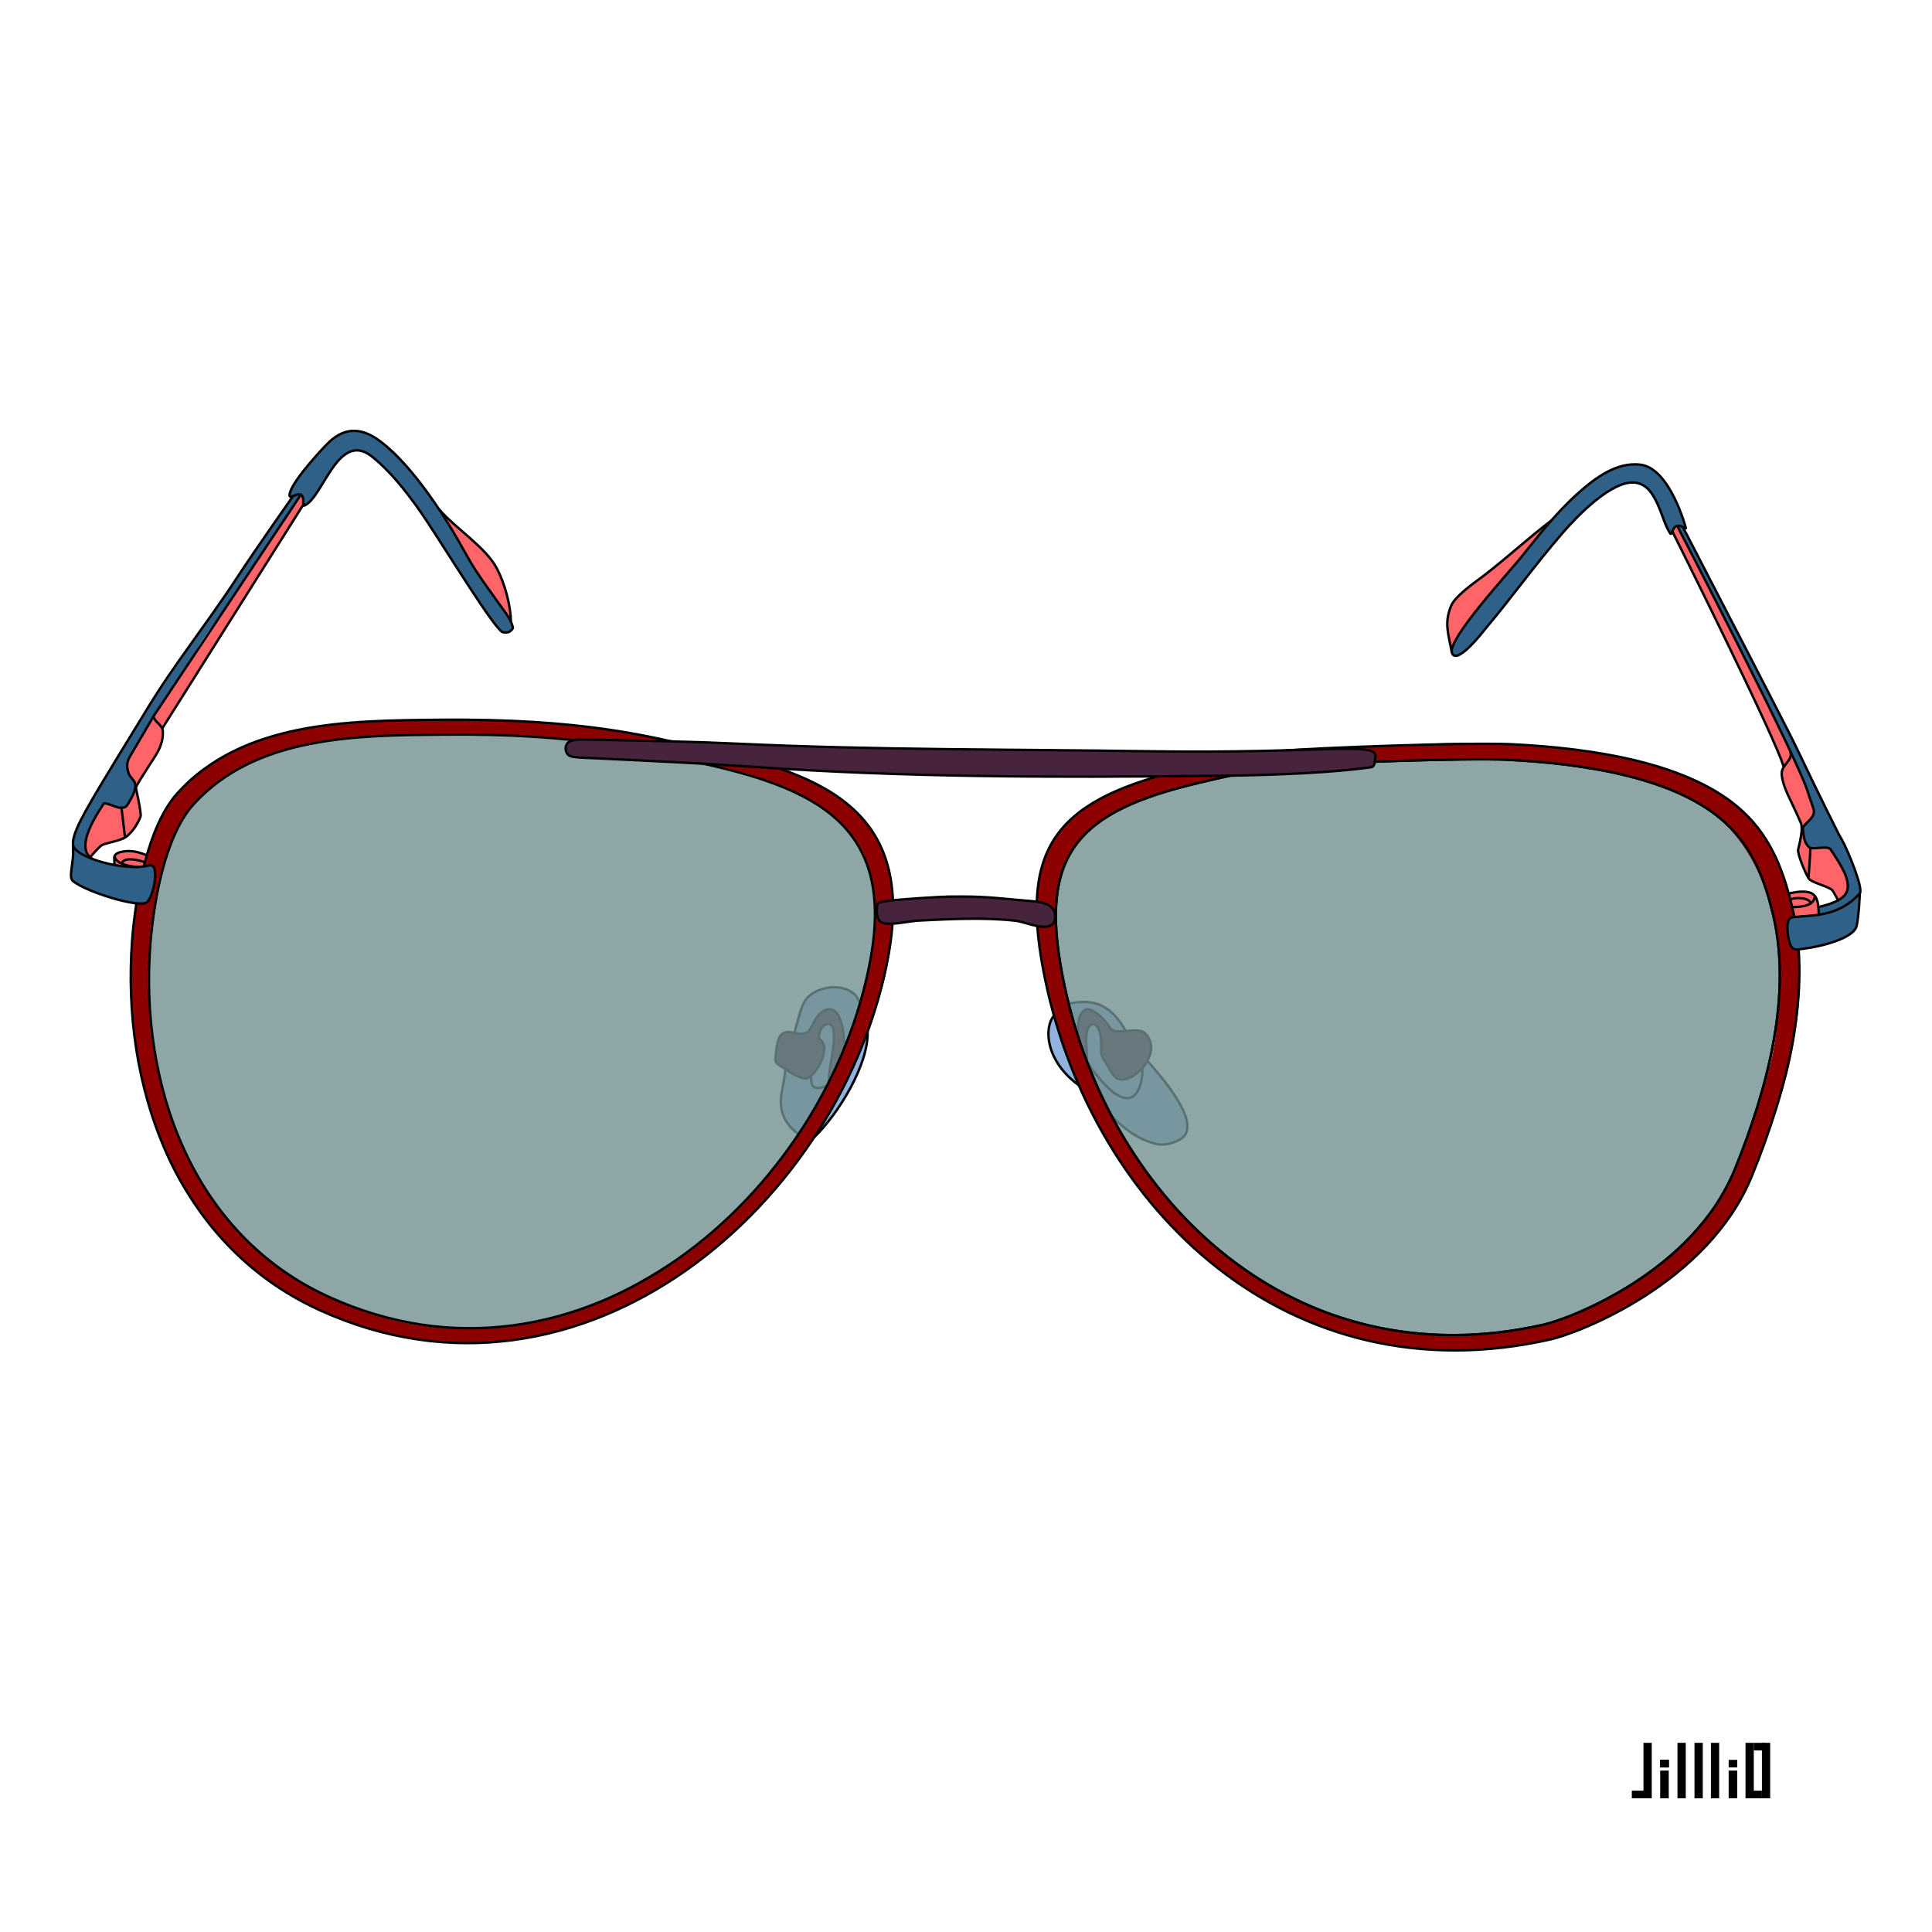
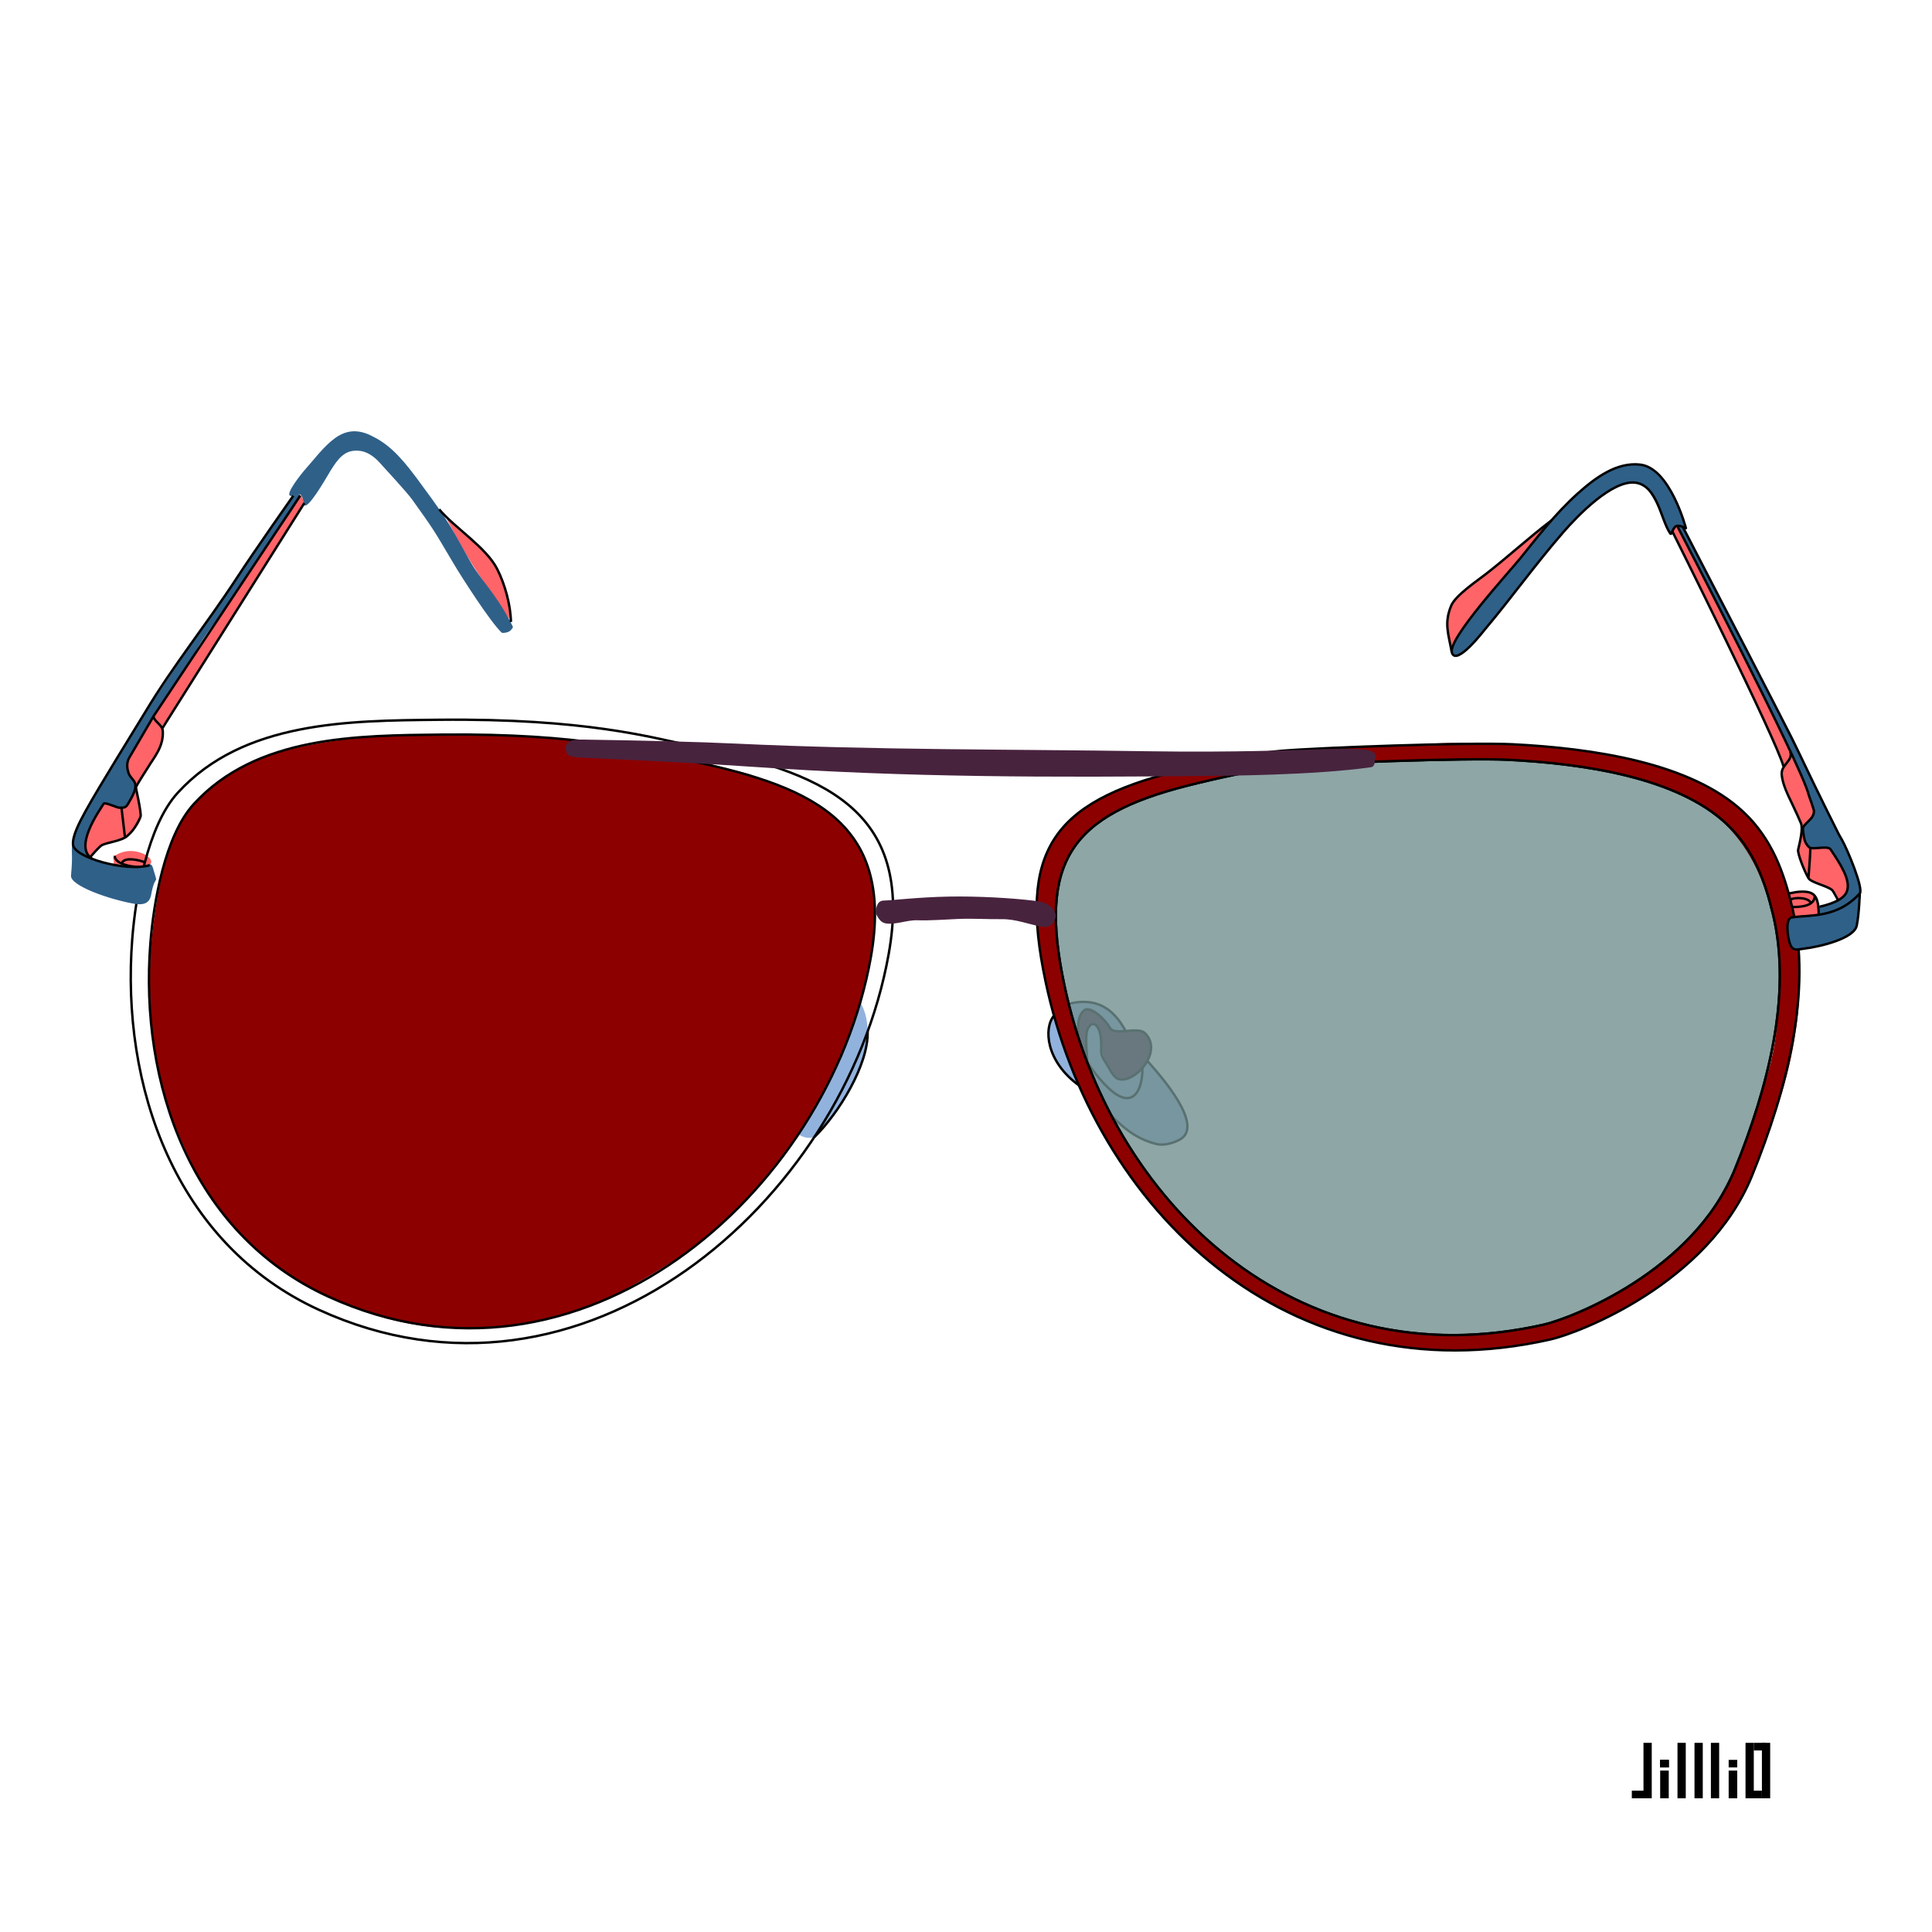
<svg xmlns="http://www.w3.org/2000/svg" xmlns:ns1="http://taptrix.com/inkpad/svg_extensions" height="800pt" width="800pt" viewBox="0 0 800 800">
  <g ns1:layerName="Layer 10" fill="#92b2de">
    <path d="M334.763 412.827c.136.017-2.232 3.354-2.46 3.747-1.544 2.657-2.545 8.024-3.355 10.994-1.422 5.218-5.311 18.306-5.638 27.722-.133 3.832.93 6.66 2.044 8.719 3.397 6.279 10.37 9.533 13.943 5.145 8.423-10.344 19.978-27.899 19.962-42.042-.008-7.548-2.998-16.104-11.075-17.935-2.883-.653-6.785-.375-9.389.938-.84.424-4.298 2.677-4.032 2.712zM439.676 416.339c-2.989 1.029-5.664 8.606-5.568 11.57.504 15.599 12.133 19.328 21.455 29.517 4.247 4.643 10.462 10.898 16.41 13.635 4.257 1.959 11.944 4.273 16.41.927 8.284-6.208-2.393-20.606-7.257-25.516-5.119-5.168-10.164-13.236-15.071-20.225-6.84-9.743-13.468-14.353-26.379-9.908z" />
  </g>
  <g ns1:layerName="Layer 9">
    <path d="M47.123 357.326c.172-1.364-.907-2.079.387-2.949 9.53-6.41 22.494 4.729 9.886 4.601-1.303-.014-4.389-.999-5.662-1.169-1.518-.202-4.806 1.058-4.611-.483zM741.8 369.661c2.784-.227 7.955-1.289 9.68 1.125 1.368 1.915 2.791 6.393.747 8.013-2.595 2.055-9.023 1.03-9.023 1.03s-5.246-9.855-1.404-10.168z" fill="#ff6468" />
    <path d="M343.643 446.93c-.582-4.975.938-11.374 1.447-15.345.268-2.087.758-6.199-1.436-7.631-2.242-1.464-4.143 2.56-4.526 4.506-.386 1.962 2.283 1.703 2.097 4.453-.304 4.507-3.197 14.586-8.36 13.672-1.75-.309-4.627-1.849-5.954-2.884-1.422-1.109-4.924-2.286-5.795-4.066-.562-1.147.432-5.265.573-6.497 1.199-10.47 10.178-2.937 12.682-5.732 2.84-3.173 4.934-11.195 9.404-9.481 5.492 2.106 5.615 7.802 6.137 13.798.343 3.949-2.324 7.635-3.718 9.996-.733 1.241-2.399 6.515-2.551 5.211zM445.955 426.751c1.377-3.015.19-8.193 4.502-8.621 4.785-.475 6.397 6.218 10.017 8.102 2.984 1.554 8.845.058 12.052.433 1.361.159 2.278 1.554 2.908 2.36 2.425 3.099.271 8.956-.346 10.064-3.26 5.859-10.739 11.308-15.34 4.174-2.574-3.993-3.739-7.37-3.46-12.248.045-.795-2.606-8.418-4.458-6.933-4.158 3.334-1.22 6.225-1.598 16.16-.022.576-.969-2.698-1.043-2.919-.763-2.272-1.428-4.58-2.113-6.878-.2-.673-1.21-3.499-1.121-3.694z" fill="#48233e" />
  </g>
  <g ns1:layerName="Layer 4" stroke="#000" fill="none" stroke-linejoin="round">
    <path d="M339.096 430.203c-.196-6.071 5.416-8.669 6.076-3.332.823 6.662-1.934 14.038-2.002 21.096" />
    <path d="M349.65 433.766c-.135-4.163-.852-19.652-8.839-14.954-3.271 1.924-4.042 5.991-6.005 8.085-3.615 3.857-10.694-3.858-12.768 4.668a24.242 24.242 0 00-.583 3.501c-.118 1.284-.607 3.21-.241 4.494.3 1.055 3.328 2.653 4.206 3.268 1.586 1.112 6.613 4.24 8.628 3.666 4.209-1.198 10.958-13.726 4.645-16.631" />
    <path d="M356.079 415.563c-2.787-9.813-19.182-8.032-23.119-.508-1.552 2.965-2.56 7.513-4.012 12.513M325.094 442.561c.251 7.763-6.578 17.503 5.21 26.884M337.292 470.757c9.771-9.478 22.414-29.851 21.967-43.645M450.215 439.71c-.097-2.984-.98-10.229.003-13.133 1.46-4.312 5.5-3.436 5.783 5.33" />
    <path d="M446.533 429.505c-.113-3.492-.689-8.503 2.341-11.092 2.849-2.435 9.87 4.935 10.811 7.549" />
    <path d="M455.996 431.574c.115 3.579-.567 4.887 1.552 7.942 1.167 1.681 3.18 6.192 5.089 7.071 6.56 3.018 19.598-11.132 11.378-18.836-3.11-2.915-12.74 1.511-14.64-2.409M442.707 415.589c11.415-2.668 18.381 2.068 23.369 11.285" />
    <path d="M475.222 439.433c5.317 5.976 23.781 26.774 13.289 32.451-2.621 1.419-6.571 2.601-9.66 1.825-6.926-1.739-12.177-5.158-18.659-11.683M436.504 420.467c-4.517 5.279-3.377 19.032 10.183 28.895" />
    <path d="M450.215 439.71c2.412 4.03 7.923 10.898 12.126 13.507 8.217 5.103 10.913-4.049 10.682-11.168M335.661 445.296c.536 2.681-.625 7.256 6.833 4.283" />
  </g>
  <g ns1:layerName="Layer 6" fill-opacity=".79" fill="#718f8f">
-     <path d="M182.793 304.192c-35.254.366-76.957.411-102.902 28.795-12.02 13.149-16.638 41.016-17.94 57.63-4.533 57.798 16.8 120.232 73.623 146.256 103.954 47.607 207.104-42.275 224.658-140.23 10.38-57.92-26.714-71.835-78.569-82.384-14.937-3.039-40.948-10.669-98.87-10.067z" />
    <path stroke="#000" d="M533.014 317.192c-11.159.989-29.955 5.265-40.814 7.991-49.244 12.361-62.219 31.835-51.519 82.588 18.866 89.483 95.372 164.125 198.589 140.733 10.608-2.404 61.794-21.652 79.135-64.374 13.693-33.734 23.724-72.326 15.802-105.383-3.267-13.632-7.862-26.872-19.235-37.574-20.632-19.417-59.449-25.011-90.735-26.586-17.025-.857-77.148 1.357-91.223 2.605z" stroke-linejoin="round" />
  </g>
  <g ns1:layerName="Layer 5" fill="#8c0100">
-     <path d="M257.603 309.42c-7.978-1.504-18.092-2.726-26.336-3.555-14.17-1.425-35.27-2.009-55.876-1.732-19.541.263-40.804 2.134-58.084 6.892-13.191 3.632-23.686 9.065-31.54 16.053-13.633 12.128-18.763 30.68-21.794 52.232-3.405 24.216-3.394 52.145 5.048 77.529 3.405 10.239 9.788 24.533 14.593 33.063 6.206 11.014 14.354 20.993 22.461 27.329 4.721 3.689 8.997 7.47 13.993 10.707 21.616 14.007 47.437 23.003 75.124 22.107 23.896-.773 46.103-6.951 61.507-14.992 14.281-7.454 36.519-20.761 50.045-35.83 14.958-16.664 31.675-37.867 42.962-65.654 4.999-12.306 9.921-28.173 11.406-41.374 1.617-14.379 1.82-31.287-5.812-42.859-3.524-5.342-7.457-9.551-12.93-13.495-12.112-8.727-20.102-10.76-31.636-15.078-1.635-.612-16.725-4.372-16.725-4.372s24.072-1.412 29.707 1.896c4.161 2.444 16.275 6.641 20.704 9.562 24.45 16.127 26.57 35.188 24.809 59.825-1.777 24.849-17.342 63.369-31.937 83.083-10.418 14.072-20.715 27.678-32.646 38.701-29.187 26.967-64.08 45.256-106.887 46.641-8.354.271-26.27-.781-34.514-3.094-10.113-2.837-15.307-3.642-25.357-8.11-27.237-12.109-43.012-25.345-60.39-50.743-9.133-13.347-16.37-33.569-19.639-52.068-2.12-12.007-3.53-28.497-3.834-37.858-.6-18.571 2.67-33.027 5.723-45.344 5.138-20.725 13.268-34.244 27.607-42.74 12.94-7.666 29.352-13.501 50.706-16.134 9.651-1.19 17.857-1.445 30.217-1.497 26.673-.11 34.77-1.474 64.844 1.306 11.636 1.075 32.02 3.302 41.159 6.914 3.281 1.296-10.35 3.881-16.678 2.689zM498.025 317.673c1.342.496 12.626 3.381 11.6 3.635-4.236 1.053-16.143 2.973-20.303 4.295-12.709 4.04-24.044 6.681-35.26 15.405-5.636 4.385-9.034 7.814-11.849 13.653-5.461 11.331-5.525 24.448-4.112 37.722 2.589 24.314 12.609 49.478 21.003 67.438 7.345 15.716 22.37 37.346 35.698 48.847 9.116 7.865 15.686 13.866 23.168 18.913 8.664 5.845 18.62 10.193 26.377 13.82 17.456 8.163 34.684 12.256 69.716 11.122 31.166-1.009 65.198-19.573 86.116-40.92 11.437-11.671 20.387-30.729 26.964-51.097 3.509-10.868 6.942-21.372 8.385-32.962 4.758-38.219-3.008-77.049-31.811-94.616-28.662-17.48-69.643-18.437-102.628-18.591-10.574-.049-22.457.727-37.629 1.218-.35.011-18.687-4.139-14.776-5.585 3.106-1.148 10.832-.796 17.726-.896 18.02-.261 27.291-1.859 44.952-1.363 28.905.813 57.214 4.407 69.084 7.908 12.505 3.688 23.583 7.978 30.421 12.392 4.574 2.952 13.345 9.033 16.262 13.328 22.462 33.064 22.114 75.771 9.572 114.953-6.363 19.88-13.372 39.641-26.452 55.408-11.585 13.966-25.199 22.586-40.208 31.513-11.564 6.879-25.882 11.452-38.828 13.7-42.873 7.444-87.168-3.429-121.193-27.553-16.379-11.613-29.895-26.302-42.004-42.544-15.168-20.344-25.388-44.146-31.951-67.875-3.586-12.966-7.784-36.841-6.516-48.892 2.054-19.52 8.437-29.629 25.14-39.014 5.817-3.267 12.404-4.937 21.784-8.654 6.376-2.526 14.937-7.153 21.552-4.708z" />
+     <path d="M257.603 309.42c-7.978-1.504-18.092-2.726-26.336-3.555-14.17-1.425-35.27-2.009-55.876-1.732-19.541.263-40.804 2.134-58.084 6.892-13.191 3.632-23.686 9.065-31.54 16.053-13.633 12.128-18.763 30.68-21.794 52.232-3.405 24.216-3.394 52.145 5.048 77.529 3.405 10.239 9.788 24.533 14.593 33.063 6.206 11.014 14.354 20.993 22.461 27.329 4.721 3.689 8.997 7.47 13.993 10.707 21.616 14.007 47.437 23.003 75.124 22.107 23.896-.773 46.103-6.951 61.507-14.992 14.281-7.454 36.519-20.761 50.045-35.83 14.958-16.664 31.675-37.867 42.962-65.654 4.999-12.306 9.921-28.173 11.406-41.374 1.617-14.379 1.82-31.287-5.812-42.859-3.524-5.342-7.457-9.551-12.93-13.495-12.112-8.727-20.102-10.76-31.636-15.078-1.635-.612-16.725-4.372-16.725-4.372s24.072-1.412 29.707 1.896zM498.025 317.673c1.342.496 12.626 3.381 11.6 3.635-4.236 1.053-16.143 2.973-20.303 4.295-12.709 4.04-24.044 6.681-35.26 15.405-5.636 4.385-9.034 7.814-11.849 13.653-5.461 11.331-5.525 24.448-4.112 37.722 2.589 24.314 12.609 49.478 21.003 67.438 7.345 15.716 22.37 37.346 35.698 48.847 9.116 7.865 15.686 13.866 23.168 18.913 8.664 5.845 18.62 10.193 26.377 13.82 17.456 8.163 34.684 12.256 69.716 11.122 31.166-1.009 65.198-19.573 86.116-40.92 11.437-11.671 20.387-30.729 26.964-51.097 3.509-10.868 6.942-21.372 8.385-32.962 4.758-38.219-3.008-77.049-31.811-94.616-28.662-17.48-69.643-18.437-102.628-18.591-10.574-.049-22.457.727-37.629 1.218-.35.011-18.687-4.139-14.776-5.585 3.106-1.148 10.832-.796 17.726-.896 18.02-.261 27.291-1.859 44.952-1.363 28.905.813 57.214 4.407 69.084 7.908 12.505 3.688 23.583 7.978 30.421 12.392 4.574 2.952 13.345 9.033 16.262 13.328 22.462 33.064 22.114 75.771 9.572 114.953-6.363 19.88-13.372 39.641-26.452 55.408-11.585 13.966-25.199 22.586-40.208 31.513-11.564 6.879-25.882 11.452-38.828 13.7-42.873 7.444-87.168-3.429-121.193-27.553-16.379-11.613-29.895-26.302-42.004-42.544-15.168-20.344-25.388-44.146-31.951-67.875-3.586-12.966-7.784-36.841-6.516-48.892 2.054-19.52 8.437-29.629 25.14-39.014 5.817-3.267 12.404-4.937 21.784-8.654 6.376-2.526 14.937-7.153 21.552-4.708z" />
  </g>
  <g ns1:layerName="Layer 2" stroke="#000" fill="none" stroke-linejoin="round">
    <path d="M181.65 298.043c-37.018.385-80.808.432-108.051 30.236-12.622 13.807-17.47 43.069-18.839 60.515-4.76 60.69 17.64 126.248 77.308 153.574 109.156 49.99 217.469-44.391 235.901-147.247 10.899-60.819-28.051-75.43-82.501-86.507-15.685-3.192-42.998-11.203-103.818-10.571zM530.199 310.933c-11.755 1.042-31.555 5.546-42.994 8.417-51.875 13.021-65.543 33.537-54.272 87.001 19.874 94.264 100.467 172.893 209.199 148.252 11.174-2.533 65.095-22.81 83.362-67.813 14.424-35.537 24.992-76.191 16.646-111.014-3.441-14.36-8.282-28.308-20.262-39.581-21.734-20.454-62.625-26.347-95.583-28.006-17.934-.903-81.269 1.429-96.096 2.744z" />
    <path d="M183.113 304.182c-35.254.366-76.957.411-102.902 28.794-12.02 13.15-16.637 41.017-17.94 57.631-4.533 57.798 16.8 120.232 73.623 146.255 103.954 47.608 207.104-42.275 224.658-140.229 10.38-57.92-26.714-71.835-78.569-82.385-14.937-3.039-40.948-10.668-98.87-10.066zM533.014 317.192c-11.159.989-29.955 5.265-40.814 7.991-49.244 12.361-62.219 31.835-51.519 82.588 18.866 89.483 95.372 164.125 198.589 140.733 10.608-2.404 61.794-21.652 79.135-64.374 13.693-33.734 23.724-72.326 15.802-105.383-3.267-13.632-7.862-26.872-19.235-37.574-20.632-19.417-59.449-25.011-90.735-26.586-17.025-.857-77.148 1.357-91.223 2.605z" />
  </g>
  <g ns1:layerName="Layer 8" fill="#ff6468">
    <path d="M37.546 354.699c4.669-6.607 11.59-6.935 13.686-7.854 2.721-1.192 7.638-6.043 7.038-9.008-.477-2.359-.895-5.236-1.204-7.626-.224-1.737-.555-2.891-.01-4.99 1.22-4.705 7.077-10.454 8.846-14.98.914-2.339 1.332-3.757 1.245-9.008-.02-1.157 1.281-2.182 2.335-3.495 7.239-9.02 49.051-79.426 56.138-88.512.601-.77-.886-4.585-.886-4.585s-56.502 84.848-61.382 92.281c-5.45 8.301-10.092 15.307-10.68 20.257-.348 2.932 1.936 4.515 3.027 6.925 1.048 2.318-.795 6-1.926 7.947-3.186 5.485-6.319.204-10.483.814-2.892.423-6.997 8.198-8.025 14.497-.825 5.049.946 9.226 2.28 7.337zM184.879 214.721s7.099 13.708 12.769 22.211c3.004 4.504 6.261 9.152 9.149 13.778.648 1.039 4.342 6.152 4.283 5.461-1.262-14.641-4.114-22.81-14.198-31.121-2.525-2.081-5.167-3.983-7.558-6.224-.748-.702-4.445-4.105-4.445-4.105zM640.98 216.171c-16.811 16.248-32.118 24.51-38.04 31.243-6.429 7.308-1.882 20.781-1.882 20.781s10.21-17.572 24.884-33.028c7.479-7.877 15.12-19.075 15.038-18.996zM692.353 219.767s35.649 73.111 46.108 96.606c.592 1.328-1.148 3.997-.673 5.191 4.838 12.169 2.948 7.996 8.024 19.472 1.553 3.511-3.078 10.192-.839 13.528 1.914 2.853 2.866 7.519 3.879 8.916 2.599 3.585 4.65 1.035 9.99 5.321 3.435 2.756 1.408 4.833 2.769 3.677 8.842-7.505-1.005-14.994-3.958-20.958-4.283-8.651-5.35-13.062-6.466-16.222-9.019-25.527-20.198-45.118-33.876-73.511-2.992-6.212-23.05-43.928-23.05-43.928l-1.908 1.908z" />
  </g>
  <g ns1:layerName="Layer 7">
    <path d="M365.981 372.897c-1.885.032-2.585 1.226-2.988 2.588-.339 1.146-.6 2.356.118 3.638.693 1.238 1.651 2.842 3.501 3.2 4.002.775 8.946-1.417 13.236-1.256 5.067.19 11.579-.328 16.858-.546 6.454-.267 11.672.155 18.1.084 6.105-.068 11.377 2.308 17.126 3.195 2.693.415 5.004-1.558 5.208-4.588.097-1.436-1.067-2.847-2.24-3.906-1.217-1.098-2.52-1.827-6.716-2.338-9.132-1.112-23.266-1.943-35.421-1.71-12.644.244-23.202 1.576-26.782 1.639zM243.35 306.273c-2.114-.034-5.361-.244-7.349.72-2.74 1.33-1.97 5.283.006 6.023 2.031.761 5.846.736 11.338 1.002 21.267 1.029 42.78 2.007 64.017 3.484 63.81 4.438 124.29 4.459 188.296 3.794 6.514-.067 44.219-.229 67.95-3.589 1.987-.281 1.546-2.622 1.885-4.041 1.661-6.949-21.581-1.496-93.706-2.586-58.151-.879-112.951-.451-171.067-3.167-15.6-.729-36.778-1.243-61.37-1.64z" fill="#48233e" />
    <path d="M125.601 195.276c-.168.192-7.676 9.29-5.409 10.024 2.729.883 4.795-3.432 5.483 3.013.432 4.053 6.045-4.689 9.959-11.334 3.238-5.498 5.826-9.464 10.108-10.219 2.968-.523 7.054-.071 11.473 4.822 2.442 2.703 11.335 12.309 13.454 15.275 8.931 12.501 8.474 11.801 17.142 26.48 3.272 5.543 15.245 24.242 19.932 28.635.182.171 1.818.176 3.029-.474 1.045-.562 1.709-1.764 1.602-1.987-5.05-10.5-11.293-17.373-15.615-23.704-2.794-4.091-6.705-12.432-12.096-20.768-3.616-5.592-8.086-11.583-12.124-17.052-7.648-10.359-12.573-14.563-18.939-17.655-12.344-5.995-18.811 4.516-27.999 14.944z" fill="#2f6088" />
    <path d="M120.395 206.528c-11.718 17.606-26.892 38.397-38.704 56.335-13.949 21.183-23.7 34.232-36.261 55.935-6.004 10.372-13.2 19.768-15.246 29.406-1.028 4.845.196 4.078-.783 14.374-.398 4.179 15.959 9.909 26.263 11.662 6.843 1.164 6.754-3.179 7.229-5.307 1.673-7.493 2.706-1.591.434-9.57-1.074-3.776-3.496.891-10.13-.269-4.476-.783-7.446-1.138-10.86-2.245-1.647-.533-4.158.028-5.546-2.125-4.621-7.166 1.422-13.385 6.458-21.928.627-1.064 1.727.465 2.66.782 2.11.718 4.363 1.967 5.453.8 1.961-2.099 2.81-2.416 3.558-5.167.334-1.228 2.1-3.346.687-5.104-2.824-3.511-3.493-7.243-2.524-9.532 3.516-8.297 17.177-26.166 27.955-44.991 4.197-7.329 9.58-13.78 13.461-19.993 3.603-5.766 7.346-10.565 9.598-14.283 3.52-5.812 23.348-31.28 19.702-30.629-1.688.302-2.454.421-3.404 1.849zM745.764 379.008c-1.276.269-1.913.891-2.857.883-1.303-.011-2.219.154-2.554 1.712-1.084 5.044.044 12.567 3.379 11.938 14.545-2.745 21.568-5.143 24.103-8.323 1.935-2.428 1.6-5.713 1.836-9.499.15-2.419 1.531-4.76.636-8.137-4.234-15.969-18.392-38.747-25.468-56.624-2.867-7.244-6.652-12.817-10.029-19.699-3.368-6.864-7.479-13.709-10.725-20.862-2.689-5.926-6.381-11.078-9.137-16.527-10.015-19.801-10.984-21.611-17.583-35.101-.561-1.146-2.892-1.091-2.647-.662 3.559 6.228 10.928 21.067 14.166 27.646 16.757 34.04 19.671 37.626 32.611 66.289 1.455 3.224 8.307 17.231 9.737 24.008.524 2.482-4.278 3.426-4.459 6.907-.176 3.387.952 5.992 2.754 8.181.874 1.061 6.822-1.011 7.716-.042 5.178 5.609 6.586 9.532 7.876 15.047.881 3.769-3.965 8.257-12.114 9.342-1.448.193 1.457 2.883.106 3.285-2.992.89-6.053-.035-7.347.238z" fill="#2f6088" />
    <path d="M692.353 219.767c.416-1.147 1.921-3.327 5.334-1.621 1.573.786-1.794-5.498-1.969-6.14-1.276-4.676-5.973-13.084-11.687-17.351-2.4-1.792-4.84-2.291-7.504-2.381-12.773-.429-29.893 17.406-44.951 36.799-7.11 9.156-15.715 16.225-19.055 22.302-.394.716-5.966 7.056-9.075 12.228-2.342 3.894-2.527 7.029-2.306 7.139 5.607 2.776 12.681-8.844 15.299-11.953 12.789-15.189 24.331-32.846 40.027-47.77 7.593-7.22 20.697-16.775 26.714-7.059 9.266 14.964 7.581 20.194 9.173 15.807z" fill="#2f6088" />
  </g>
  <g ns1:layerName="Layer 3" stroke="#000" fill="none" stroke-linejoin="round">
-     <path d="M363.465 374.132c-.724 2.058-.688 6.725 1.61 7.844 3.053 1.487 11.587-.593 14.896-.755 13.286-.649 27.506-1.445 40.727.068 4.565.523 15.828 6.155 16.198-1.478.311-6.429-7.589-6.46-12.082-6.863-14.231-1.274-17.37-1.839-31.708-1.69-4.222.044-19.134 1.07-23.332 1.521-.376.04-6.039.585-6.309 1.353zM243.35 306.273c-2.114-.034-5.361-.244-7.349.72-2.74 1.33-1.97 5.283.006 6.023 2.031.761 5.846.736 11.338 1.002 21.267 1.029 42.78 2.007 64.017 3.484 63.81 4.438 124.29 4.459 188.296 3.794 6.514-.067 44.219-.229 67.95-3.589 1.987-.281 1.546-2.622 1.885-4.041 1.661-6.949-21.581-1.496-93.706-2.586-58.151-.879-112.951-.451-171.067-3.167-15.6-.729-36.778-1.243-61.37-1.64zM60.497 354.039c-3.775-1.512-7.007-2.167-10.922-1.145-.874.228-2.255 1.028-2.244 2.043l.032 3.14" />
    <path d="M121.456 205.259s-16.028 22.764-23.5 34.229c-12.274 18.831-26.176 35.984-37.654 55.107-2.998 4.993-19.612 31.64-24.94 41.405-2.542 4.662-5.484 10.241-5.11 13.845.536 5.152 21.45 11.247 31.74 8.437" />
    <path d="M124.313 205.229l-60.63 91.173s-7.544 12.829-10.192 17.384c-1.36 2.34-.688 5.173-.237 6.397 1.204 3.272 5.1 3.145.997 10.502-2.004 3.594-1.899 3.892-5.015 3.751-.717-.033-5.878-2.349-6.295-1.666-1.67 2.734-12.901 18.313-4.489 22.999" />
-     <path d="M61.773 358.339c4.76-1.184 1.773 13.408-1.072 15.347-3.25 2.217-24.19-4.023-30.317-8.71-2.409-1.842.422-7.131-.156-14.937M119.895 205c-.032 1.956 2.95-1.128 4.836-.05 1.548.884.239 4.839 1.303 4.401 7.935-3.271 14.207-32.635 28.96-19.5 1.465 1.304 9.61 7.552 21.838 26.084 9.463 14.343 27.543 43.774 31.148 45.762.25.138 1.602.412 2.653.011 1.075-.41 1.846-1.502 1.743-1.913-.836-3.35-2.678-5.52-4.393-7.943-5.079-7.176-10.712-14.506-14.933-22.225-8.262-15.113-21.547-36.087-35.367-46.715-7.016-5.396-14.285-6.735-21.618.336-2.74 2.642-16.092 17.025-16.17 21.752z" />
    <path d="M181.856 210.908c6.464 7.734 19.331 15.59 23.991 24.673 3.17 6.178 5.632 14.991 5.704 21.96M698.095 218.703s-3.055-1.649-4.299-.682c-1.451 1.128-1.512 3.853-2.234 2.793-3.899-5.719-5.22-19.526-14.15-20.919-9.735-1.519-24.531 14.055-30.237 20.642-11.84 13.667-20.606 26.143-32.204 39.963-.686.816-11.843 15.363-13.764 9.795-1.909-5.534 23.403-33.054 28.42-39.245 6.544-8.076 14.186-18.18 23.632-26.655 7.518-6.745 16.263-13.092 25.901-12.002 12.423 1.404 18.935 26.31 18.935 26.31z" />
    <path d="M642.436 215.477c-9.796 7.507-17.32 14.509-27.044 22.126-3.549 2.78-12.678 8.857-14.483 13.193-3.041 7.305-1.105 11.747.199 19.098M56.084 325.361s2.57 11.405 2.123 12.743c-.079.238-.171.468-.277.69-1.924 4.03-3.308 5.67-5.36 7.465-2.132 1.864-8.04 2.566-10.294 3.655-1.162.562-4.73 4.785-4.73 4.785M50.296 334.412l1.47 12.416M63.598 296.914c.596 2.006 3.624 3.438 3.79 5.54.528 6.666-3.65 11.172-6.24 15.512-.354.593-4.326 6.688-4.822 7.939M126.023 208.302l-58.941 93.485M740.297 370.078s3.035-.69 4.458-.797c6.573-.493 8.261 1.475 8.344 9.489M47.51 354.377c.038 3.582 7.385 4.626 9.92 4.6M59.685 356.931c-1.994-.724-7.907-2.243-9.152.313M751.48 370.786c.047 4.507-5.87 4.767-9.254 4.802M749.88 374.017c-.946-2.632-7.225-2.492-8.601-1.437" />
    <path d="M742.054 379.866c7.307-1.094 18.717.427 28.025-9.919 1.68-1.867-5.053-18.116-7.326-22.108l-1.335-2.356s-7.931-15.679-16.41-33.56c-5.785-12.199-36.146-70.312-48.195-93.749" />
    <path d="M753.425 375.472c6.457-1.501 10.393-3.563 11.379-6.497 1.536-4.571-2.502-10.854-6.812-17.275-1.185-1.766-7.593.389-8.922-.912-1.921-1.882-2.059-3.677-2.525-7.222-.325-2.477 4.611-4.002 4.572-7.701-.009-.908-2.021-6.07-2.275-7.071-3.158-12.471-54.121-110.598-54.121-110.598M692.353 219.767s43.304 86.694 46.139 97.552" />
    <path d="M741.276 311.073c1.461 3.976-3.931 5.484-3.501 9.724.582 5.74 3.993 10.676 7.95 20.067.927 2.199-.338 7.562-1.151 10.975-.349 1.467 2.578 8.912 4.28 11.795 1.094 1.854 7.779 3.161 9.845 4.959.378.329 2.4 4.134 2.4 4.134M770.099 369.769s-.264 8.738-1.28 13.542c-1.126 5.331-15.123 8.689-21.762 9.496-2.999.365-4.77 1.203-5.929-2.156-.991-2.873-2.037-10.948 1.142-10.787M749.638 350.782c.027 2.576-.786 12.698-.786 12.698" />
  </g>
  <g ns1:layerName="Layer 11">
    <path d="M680.528 721.67h3.426v22.966h-3.426V721.67zM687.444 733.153h3.552v11.483h-3.552v-11.483zM701.655 721.67h3.426v22.966h-3.426V721.67zM694.613 721.67h3.425v22.966h-3.425V721.67zM708.443 721.67h3.426v22.966h-3.426V721.67zM715.802 733.153h3.553v11.483h-3.553v-11.483zM722.781 721.67h3.426v22.966h-3.426V721.67zM729.569 721.67h3.426v22.966h-3.426V721.67zM675.7 741.48h4.828v3.156H675.7v-3.156zM687.444 728.72h3.552v3.133h-3.552v-3.133zM715.802 728.72h3.553v3.133h-3.553v-3.133z" />
    <path d="M687.444 728.72h3.552v3.133h-3.552v-3.133z" />
    <path d="M687.444 728.72h3.552v3.133h-3.552v-3.133zM724.741 741.48h4.828v3.156h-4.828v-3.156zM726.207 721.67h4.828v3.155h-4.828v-3.155z" />
  </g>
</svg>